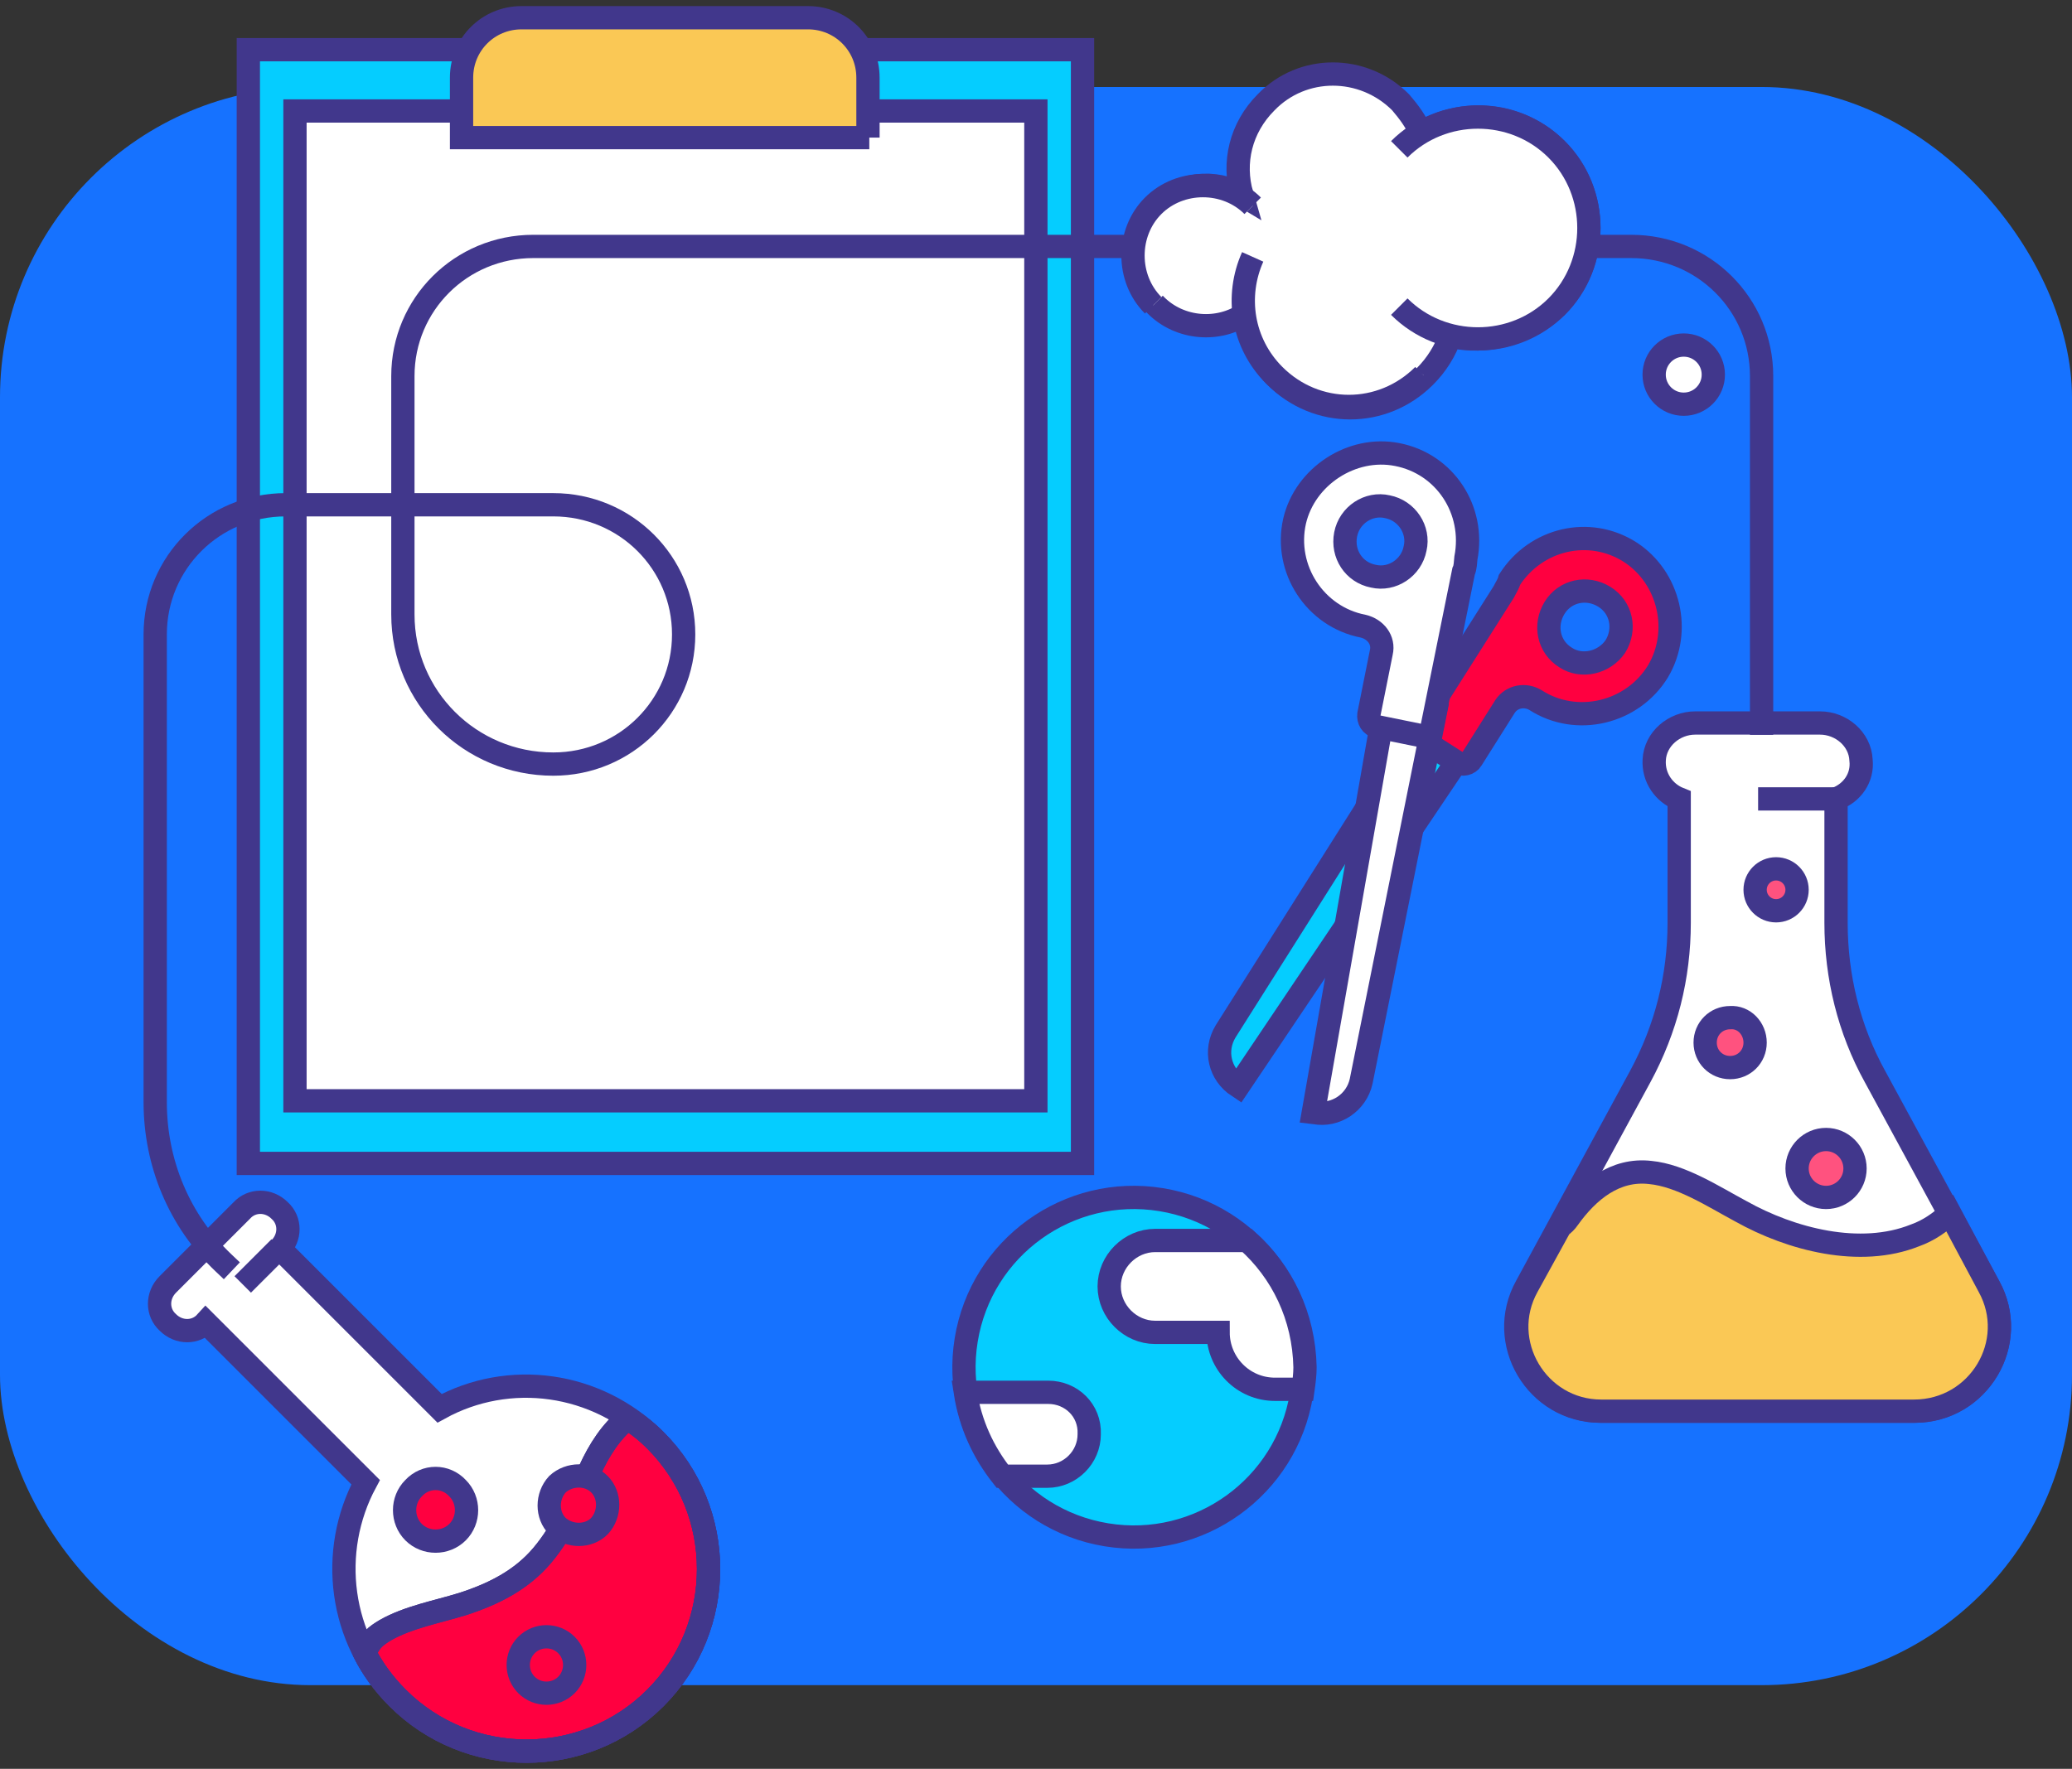
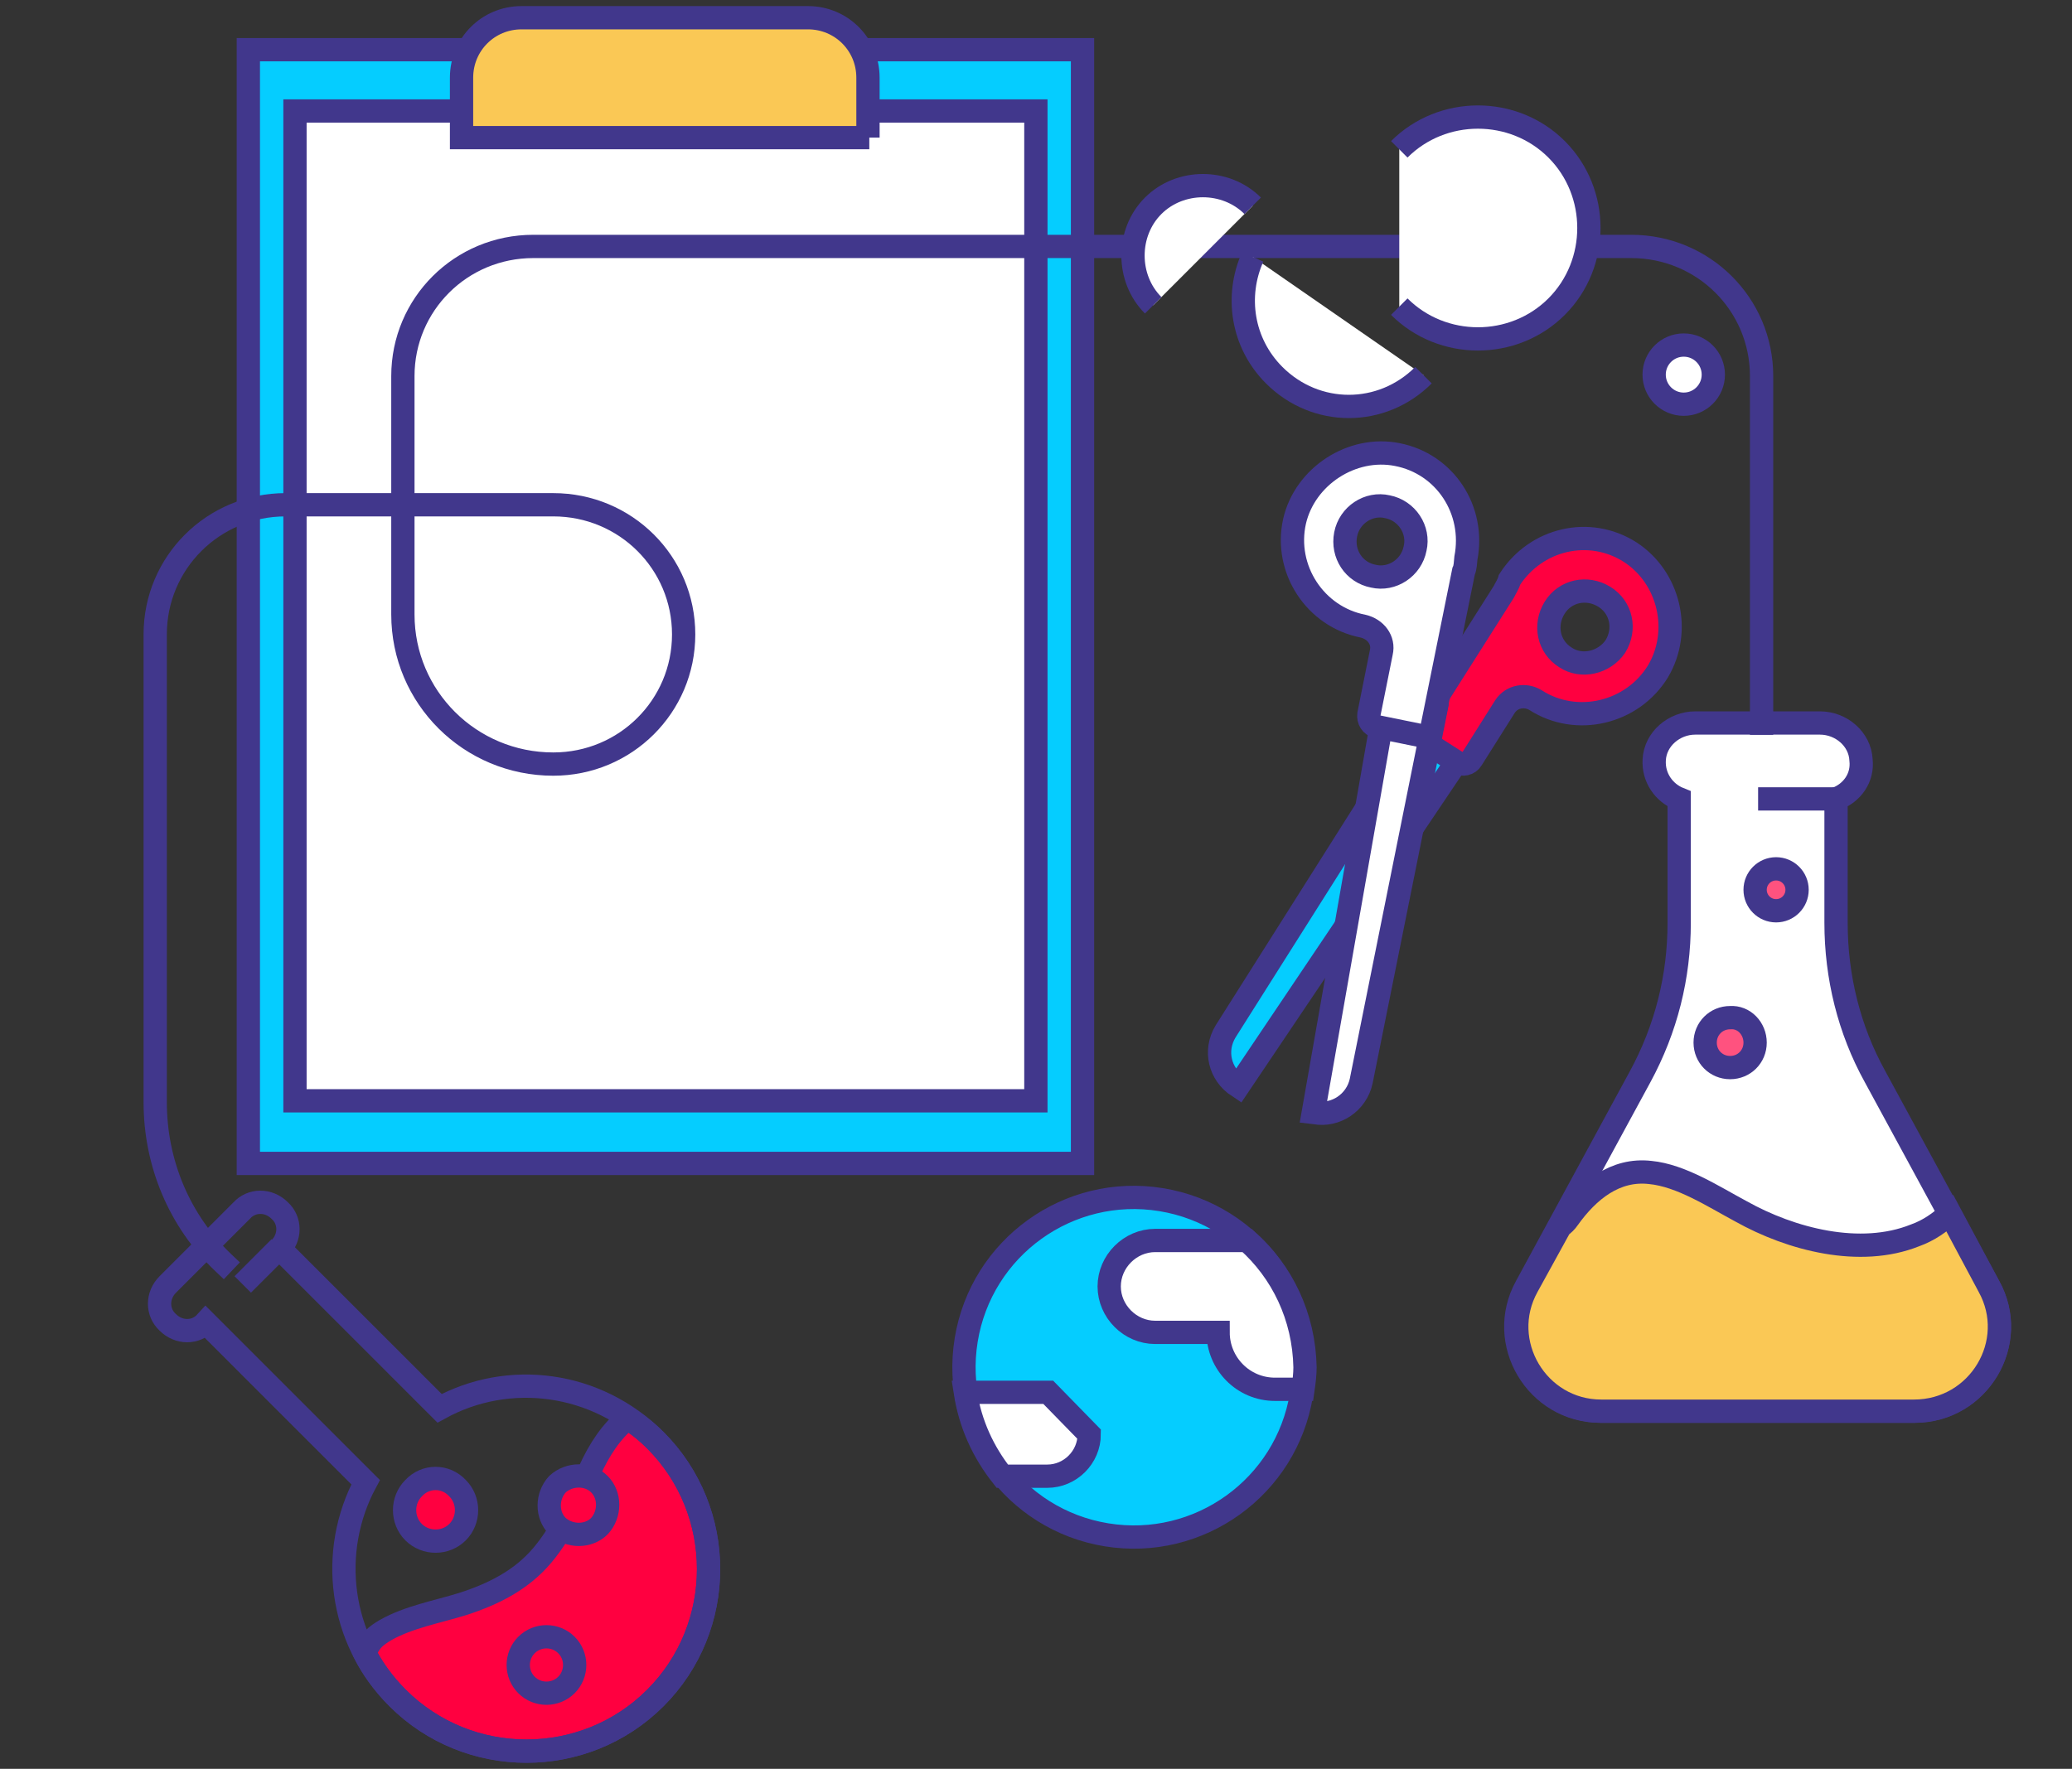
<svg xmlns="http://www.w3.org/2000/svg" width="267" height="228" viewBox="0 0 267 228" fill="none">
  <rect x="0" y="0" width="267" height="228" fill="#333333" stroke="none" />
-   <rect y="11.212" width="267" height="206" rx="40" fill="#1672FF" />
  <path d="M139.495 6.406H32V149.961H139.495V6.406Z" fill="#05CDFF" stroke="#41378C" stroke-width="3" stroke-miterlimit="10" />
  <path d="M133.484 14.305H38.01V141.89H133.484V14.305Z" fill="white" stroke="#41378C" stroke-width="3" stroke-miterlimit="10" />
  <path d="M112.02 17.739H59.475V10.012C59.475 5.719 62.909 2.285 67.202 2.285H104.121C108.414 2.285 111.848 5.719 111.848 10.012V17.739H112.02Z" fill="#FAC855" stroke="#41378C" stroke-width="3" stroke-miterlimit="10" />
  <path d="M159.553 140.028C157.174 138.459 156.436 135.437 157.925 132.956L183.837 91.961L189.456 95.569L159.553 140.028Z" fill="#05CDFF" stroke="#41378C" stroke-width="3" stroke-miterlimit="10" />
  <path d="M193.785 76.283L182.817 93.581C182.47 94.181 182.644 95.027 183.244 95.374L187.844 98.309C188.444 98.656 189.29 98.483 189.637 97.882L193.938 91.063C194.835 89.704 196.607 89.458 197.886 90.253C203.165 93.636 210.338 91.929 213.642 86.549C216.744 81.328 215.095 74.437 210.076 71.176C204.797 67.793 197.906 69.442 194.522 74.721C194.356 75.343 194.031 75.762 193.785 76.283ZM201.754 84.757C199.534 83.391 198.956 80.57 200.322 78.35C201.689 76.13 204.509 75.552 206.729 76.918C208.949 78.284 209.527 81.105 208.161 83.325C206.715 85.443 203.794 86.102 201.754 84.757Z" fill="#FF0040" stroke="#41378C" stroke-width="3" stroke-miterlimit="10" />
  <path d="M175.403 139.361C174.796 142.131 172.106 143.917 169.416 143.411L169.235 143.39L178.5 90.588L184.943 91.911L175.403 139.361Z" fill="white" stroke="#41378C" stroke-width="3" stroke-miterlimit="10" stroke-linecap="square" />
  <path d="M188.896 71.938C190.096 65.755 186.227 59.79 180.044 58.59C174.223 57.434 168.156 61.383 166.819 67.182C165.439 73.343 169.467 79.511 175.65 80.71C177.255 81.086 178.369 82.504 177.993 84.109L176.396 92.078C176.309 92.801 176.685 93.487 177.488 93.675L182.947 94.788C183.67 94.875 184.357 94.499 184.545 93.696L188.6 73.644C188.846 73.124 188.831 72.48 188.896 71.938ZM173.4 68.888C173.884 66.379 176.371 64.752 178.779 65.315C181.288 65.8 182.916 68.287 182.352 70.695C181.868 73.204 179.38 74.831 176.972 74.268C174.463 73.783 172.916 71.397 173.4 68.888Z" fill="white" stroke="#41378C" stroke-width="3" stroke-miterlimit="10" stroke-linecap="square" />
  <path d="M256.292 165.803L241.615 138.767C238.268 132.716 236.594 125.893 236.594 118.941V102.976C238.654 102.204 240.07 100.273 239.813 97.955C239.684 95.252 237.238 93.192 234.534 93.192H218.441C215.738 93.192 213.292 95.252 213.163 97.955C213.034 100.273 214.45 102.204 216.381 102.976V118.941C216.381 125.893 214.708 132.587 211.36 138.767L196.684 165.803C192.693 173.013 197.971 181.896 206.211 181.896H226.552H246.765C255.005 181.896 260.283 173.013 256.292 165.803Z" fill="white" stroke="#41378C" stroke-width="3" stroke-miterlimit="10" />
  <path d="M256.292 165.804L251.271 156.405C249.984 157.564 248.568 158.594 246.765 159.238C239.684 162.07 230.801 159.753 224.364 156.148C220.759 154.217 216.639 151.513 212.648 151.127C208.142 150.612 204.666 153.444 202.091 157.049C201.834 157.435 201.447 157.821 201.061 158.079L196.812 165.804C192.821 173.013 198.1 181.897 206.34 181.897H246.636C255.005 181.897 260.283 173.013 256.292 165.804Z" fill="#FAC855" stroke="#41378C" stroke-width="3" stroke-miterlimit="10" />
  <path d="M236.594 102.976H226.552" stroke="#41378C" stroke-width="3" stroke-miterlimit="10" />
-   <path d="M239.04 150.612C239.04 152.672 237.367 154.345 235.307 154.345C233.247 154.345 231.573 152.672 231.573 150.612C231.573 148.552 233.247 146.878 235.307 146.878C237.367 146.878 239.04 148.552 239.04 150.612Z" fill="#FF527F" stroke="#41378C" stroke-width="3" stroke-miterlimit="10" />
  <path d="M226.166 134.39C226.166 136.192 224.75 137.608 222.947 137.608C221.145 137.608 219.729 136.192 219.729 134.39C219.729 132.587 221.145 131.171 222.947 131.171C224.75 131.042 226.166 132.587 226.166 134.39Z" fill="#FF527F" stroke="#41378C" stroke-width="3" stroke-miterlimit="10" />
  <path d="M228.869 117.396C230.362 117.396 231.573 116.185 231.573 114.692C231.573 113.199 230.362 111.989 228.869 111.989C227.376 111.989 226.166 113.199 226.166 114.692C226.166 116.185 227.376 117.396 228.869 117.396Z" fill="#FF527F" stroke="#41378C" stroke-width="3" stroke-miterlimit="10" />
-   <path d="M56.642 181.524L36.044 160.925C37.46 159.509 37.46 157.32 36.044 156.033C34.627 154.617 32.439 154.617 31.151 156.033L21.624 165.56C20.208 166.976 20.208 169.165 21.624 170.452C23.04 171.868 25.229 171.868 26.516 170.452L47.115 191.051C42.352 199.934 43.639 211.264 51.235 218.86C60.376 228.001 75.31 228.001 84.451 218.86C93.592 209.719 93.592 194.785 84.451 185.644C76.855 178.048 65.526 176.632 56.642 181.524Z" fill="white" />
  <path d="M75.954 189.635C74.151 193.497 72.606 197.231 69.903 200.449C67.199 203.668 63.594 205.47 59.603 206.758C56.256 207.788 52.651 208.431 49.69 210.105C48.403 210.878 47.759 211.393 47.115 212.809C47.115 212.937 46.986 212.937 46.986 213.066C48.016 215.126 49.432 217.057 51.235 218.86C60.376 228.001 75.31 228.001 84.451 218.86C93.592 209.719 93.592 194.785 84.451 185.644C83.292 184.485 82.133 183.584 80.846 182.811C78.786 184.485 77.241 186.802 75.954 189.635Z" fill="#FF0040" stroke="#41378C" stroke-width="3" stroke-miterlimit="10" />
-   <path d="M75.954 189.635C74.151 193.497 72.606 197.231 69.903 200.449C67.199 203.668 63.594 205.47 59.603 206.758C56.256 207.788 52.651 208.431 49.69 210.105C48.403 210.878 47.759 211.393 47.115 212.809C47.115 212.937 46.986 212.937 46.986 213.066C48.016 215.126 49.432 217.057 51.235 218.86C60.376 228.001 75.31 228.001 84.451 218.86C93.592 209.719 93.592 194.785 84.451 185.644C83.292 184.485 82.133 183.584 80.846 182.811C78.786 184.485 77.241 186.802 75.954 189.635Z" stroke="#41378C" stroke-width="3" stroke-miterlimit="10" />
  <path d="M56.642 181.524L36.044 160.925C37.46 159.509 37.46 157.32 36.044 156.033C34.627 154.617 32.439 154.617 31.151 156.033L21.624 165.56C20.208 166.976 20.208 169.165 21.624 170.452C23.04 171.868 25.229 171.868 26.516 170.452L47.115 191.051C42.352 199.934 43.639 211.264 51.235 218.86C60.376 228.001 75.31 228.001 84.451 218.86C93.592 209.719 93.592 194.785 84.451 185.644C76.855 178.048 65.526 176.632 56.642 181.524Z" stroke="#41378C" stroke-width="3" stroke-miterlimit="10" />
  <path d="M36.044 160.796L31.28 165.56" stroke="#41378C" stroke-width="3" stroke-miterlimit="10" />
  <path d="M72.993 212.036C74.409 213.452 74.409 215.77 72.993 217.186C71.576 218.602 69.259 218.602 67.843 217.186C66.427 215.77 66.427 213.452 67.843 212.036C69.259 210.62 71.576 210.62 72.993 212.036Z" fill="#FF0040" stroke="#41378C" stroke-width="3" stroke-miterlimit="10" />
  <path d="M77.241 191.308C78.657 192.725 78.657 195.171 77.241 196.716C75.825 198.132 73.379 198.132 71.834 196.716C70.418 195.3 70.418 192.853 71.834 191.308C73.379 189.892 75.825 189.892 77.241 191.308Z" fill="#FF0040" stroke="#41378C" stroke-width="3" stroke-miterlimit="10" />
  <path d="M58.96 191.823C60.505 193.368 60.505 195.943 58.96 197.488C57.415 199.033 54.84 199.033 53.295 197.488C51.75 195.943 51.75 193.368 53.295 191.823C54.84 190.15 57.415 190.15 58.96 191.823Z" fill="#FF0040" stroke="#41378C" stroke-width="3" stroke-miterlimit="10" />
  <path d="M227 93.216V48.478C227 39.222 219.506 31.765 210.202 31.765H68.713C59.41 31.765 51.916 39.222 51.916 48.478V79.203C51.916 89.873 60.573 98.487 71.298 98.487C80.601 98.487 88.096 91.031 88.096 81.774C88.096 72.518 80.601 65.062 71.298 65.062H36.798C27.494 65.062 20 72.518 20 81.774V142.068C20 149.91 23.101 157.366 28.787 162.766" stroke="#41378C" stroke-width="3" stroke-miterlimit="10" stroke-linecap="square" />
-   <path d="M200.587 39.523C206.132 33.978 206.132 24.794 200.587 19.248C195.734 14.396 188.456 13.876 183.084 17.169C182.564 15.782 181.524 14.396 180.485 13.183C175.633 8.331 167.834 8.331 163.156 13.183C159.863 16.476 158.823 20.981 160.036 25.14C156.57 23.061 151.892 23.58 148.946 26.526C145.48 29.992 145.48 35.884 148.946 39.35C152.065 42.469 157.09 42.816 160.556 40.39C160.903 43.336 162.116 46.282 164.369 48.535C169.741 53.907 178.232 53.907 183.604 48.535C185.164 46.975 186.203 45.242 186.896 43.336C191.402 44.376 196.774 43.162 200.587 39.523Z" fill="white" stroke="#41378C" stroke-width="3" stroke-miterlimit="10" />
  <path d="M180.312 19.248C185.857 13.703 195.042 13.703 200.587 19.248C206.133 24.794 206.133 33.978 200.587 39.524C195.042 45.069 185.857 45.069 180.312 39.524" fill="white" />
  <path d="M180.312 19.248C185.857 13.703 195.042 13.703 200.587 19.248C206.133 24.794 206.133 33.978 200.587 39.524C195.042 45.069 185.857 45.069 180.312 39.524" stroke="#41378C" stroke-width="3" stroke-miterlimit="10" />
  <path d="M183.431 48.361C178.059 53.733 169.567 53.733 164.195 48.361C160.036 44.203 159.17 38.137 161.423 33.112" fill="white" />
  <path d="M183.431 48.361C178.059 53.733 169.567 53.733 164.195 48.361C160.036 44.203 159.17 38.137 161.423 33.112" stroke="#41378C" stroke-width="3" stroke-miterlimit="10" />
  <path d="M148.599 39.35C145.134 35.885 145.134 29.993 148.599 26.527C152.065 23.061 157.957 23.061 161.423 26.527" fill="white" />
  <path d="M148.599 39.35C145.134 35.885 145.134 29.993 148.599 26.527C152.065 23.061 157.957 23.061 161.423 26.527" stroke="#41378C" stroke-width="3" stroke-miterlimit="10" />
  <path d="M216.968 52.101C219.073 52.101 220.78 50.394 220.78 48.288C220.78 46.183 219.073 44.476 216.968 44.476C214.862 44.476 213.155 46.183 213.155 48.288C213.155 50.394 214.862 52.101 216.968 52.101Z" fill="white" stroke="#41378C" stroke-width="3" stroke-miterlimit="10" />
  <path d="M167.706 179.756C169.652 167.827 161.559 156.579 149.63 154.632C137.7 152.686 126.452 160.779 124.506 172.708C122.56 184.638 130.653 195.886 142.582 197.832C154.511 199.778 165.76 191.685 167.706 179.756Z" fill="#05CDFF" stroke="#41378C" stroke-width="3" stroke-miterlimit="10" />
  <path d="M160.698 159.893H148.854C145.635 159.893 142.932 162.597 142.932 165.815C142.932 169.034 145.635 171.738 148.854 171.738H156.965C156.965 175.729 160.183 179.076 164.303 179.076H167.908C168.037 178.175 168.165 177.145 168.165 176.244C168.037 169.678 165.204 163.884 160.698 159.893Z" fill="white" stroke="#41378C" stroke-width="3" stroke-miterlimit="10" stroke-linecap="square" />
-   <path d="M135.078 179.463H124.393C125.036 183.582 126.71 187.187 129.156 190.277H134.95C137.911 190.277 140.357 187.831 140.357 184.87C140.486 181.78 138.039 179.463 135.078 179.463Z" fill="white" stroke="#41378C" stroke-width="3" stroke-miterlimit="10" stroke-linecap="square" />
+   <path d="M135.078 179.463H124.393C125.036 183.582 126.71 187.187 129.156 190.277H134.95C137.911 190.277 140.357 187.831 140.357 184.87Z" fill="white" stroke="#41378C" stroke-width="3" stroke-miterlimit="10" stroke-linecap="square" />
</svg>